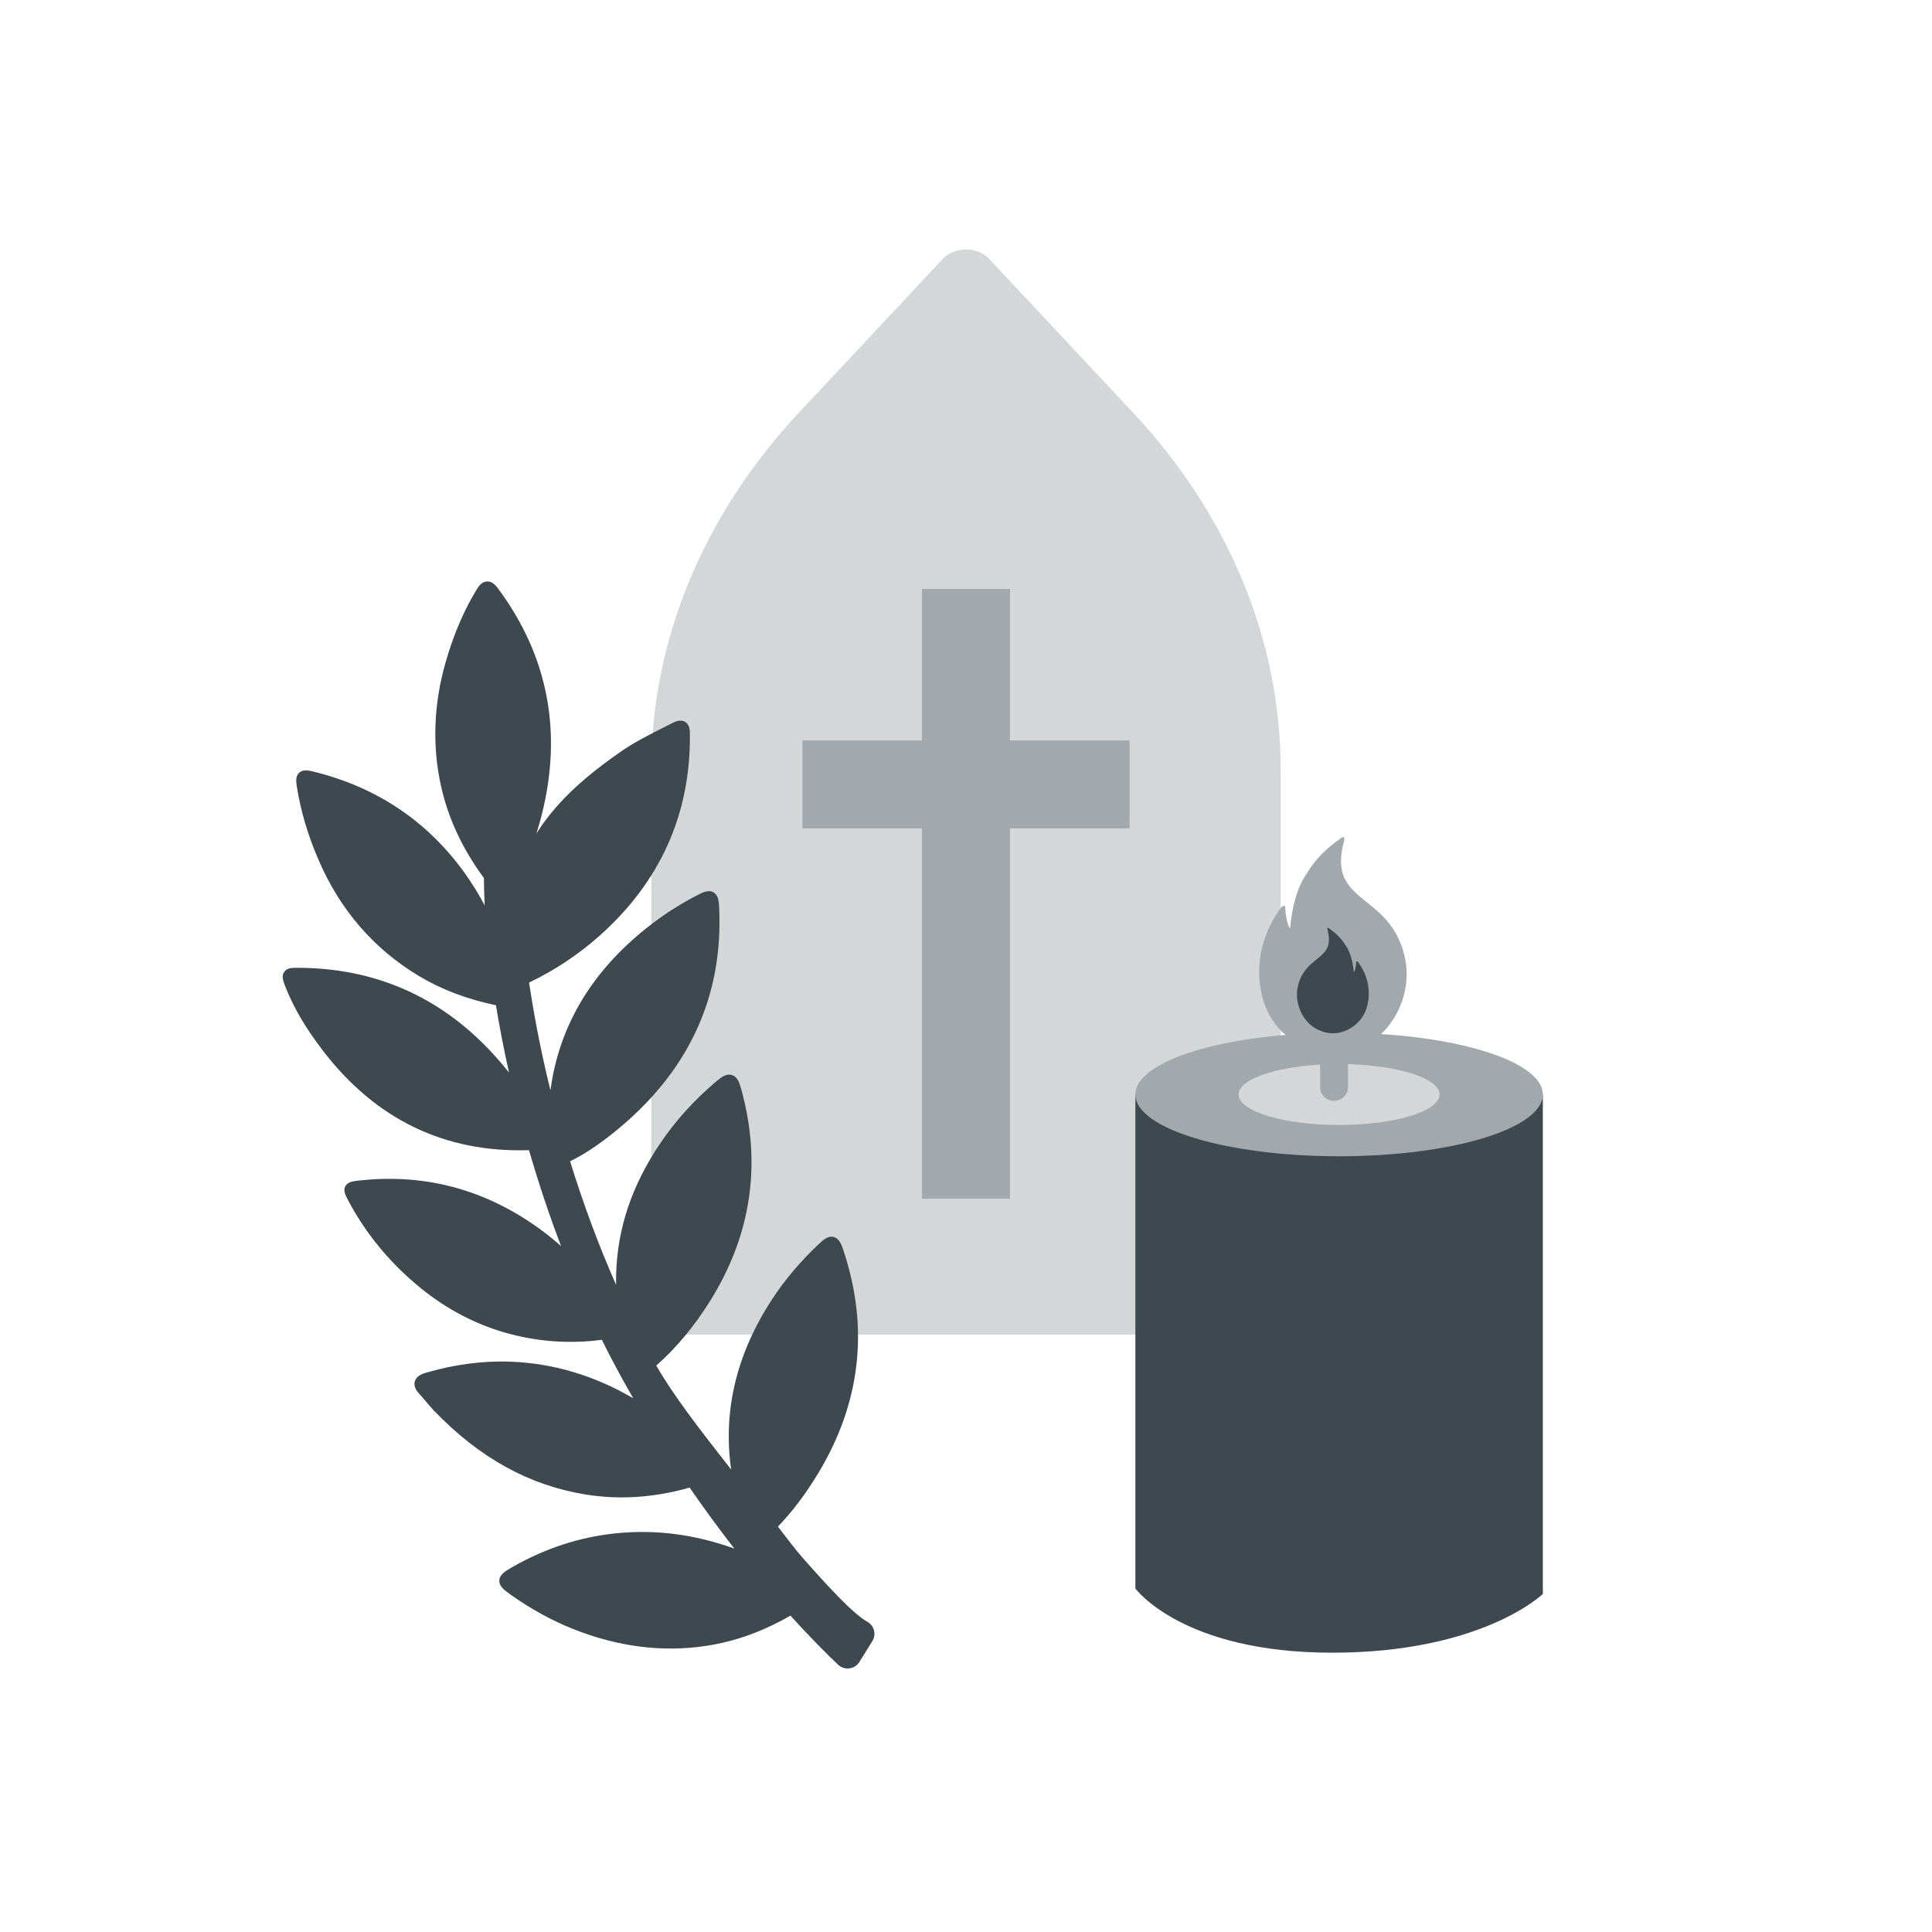
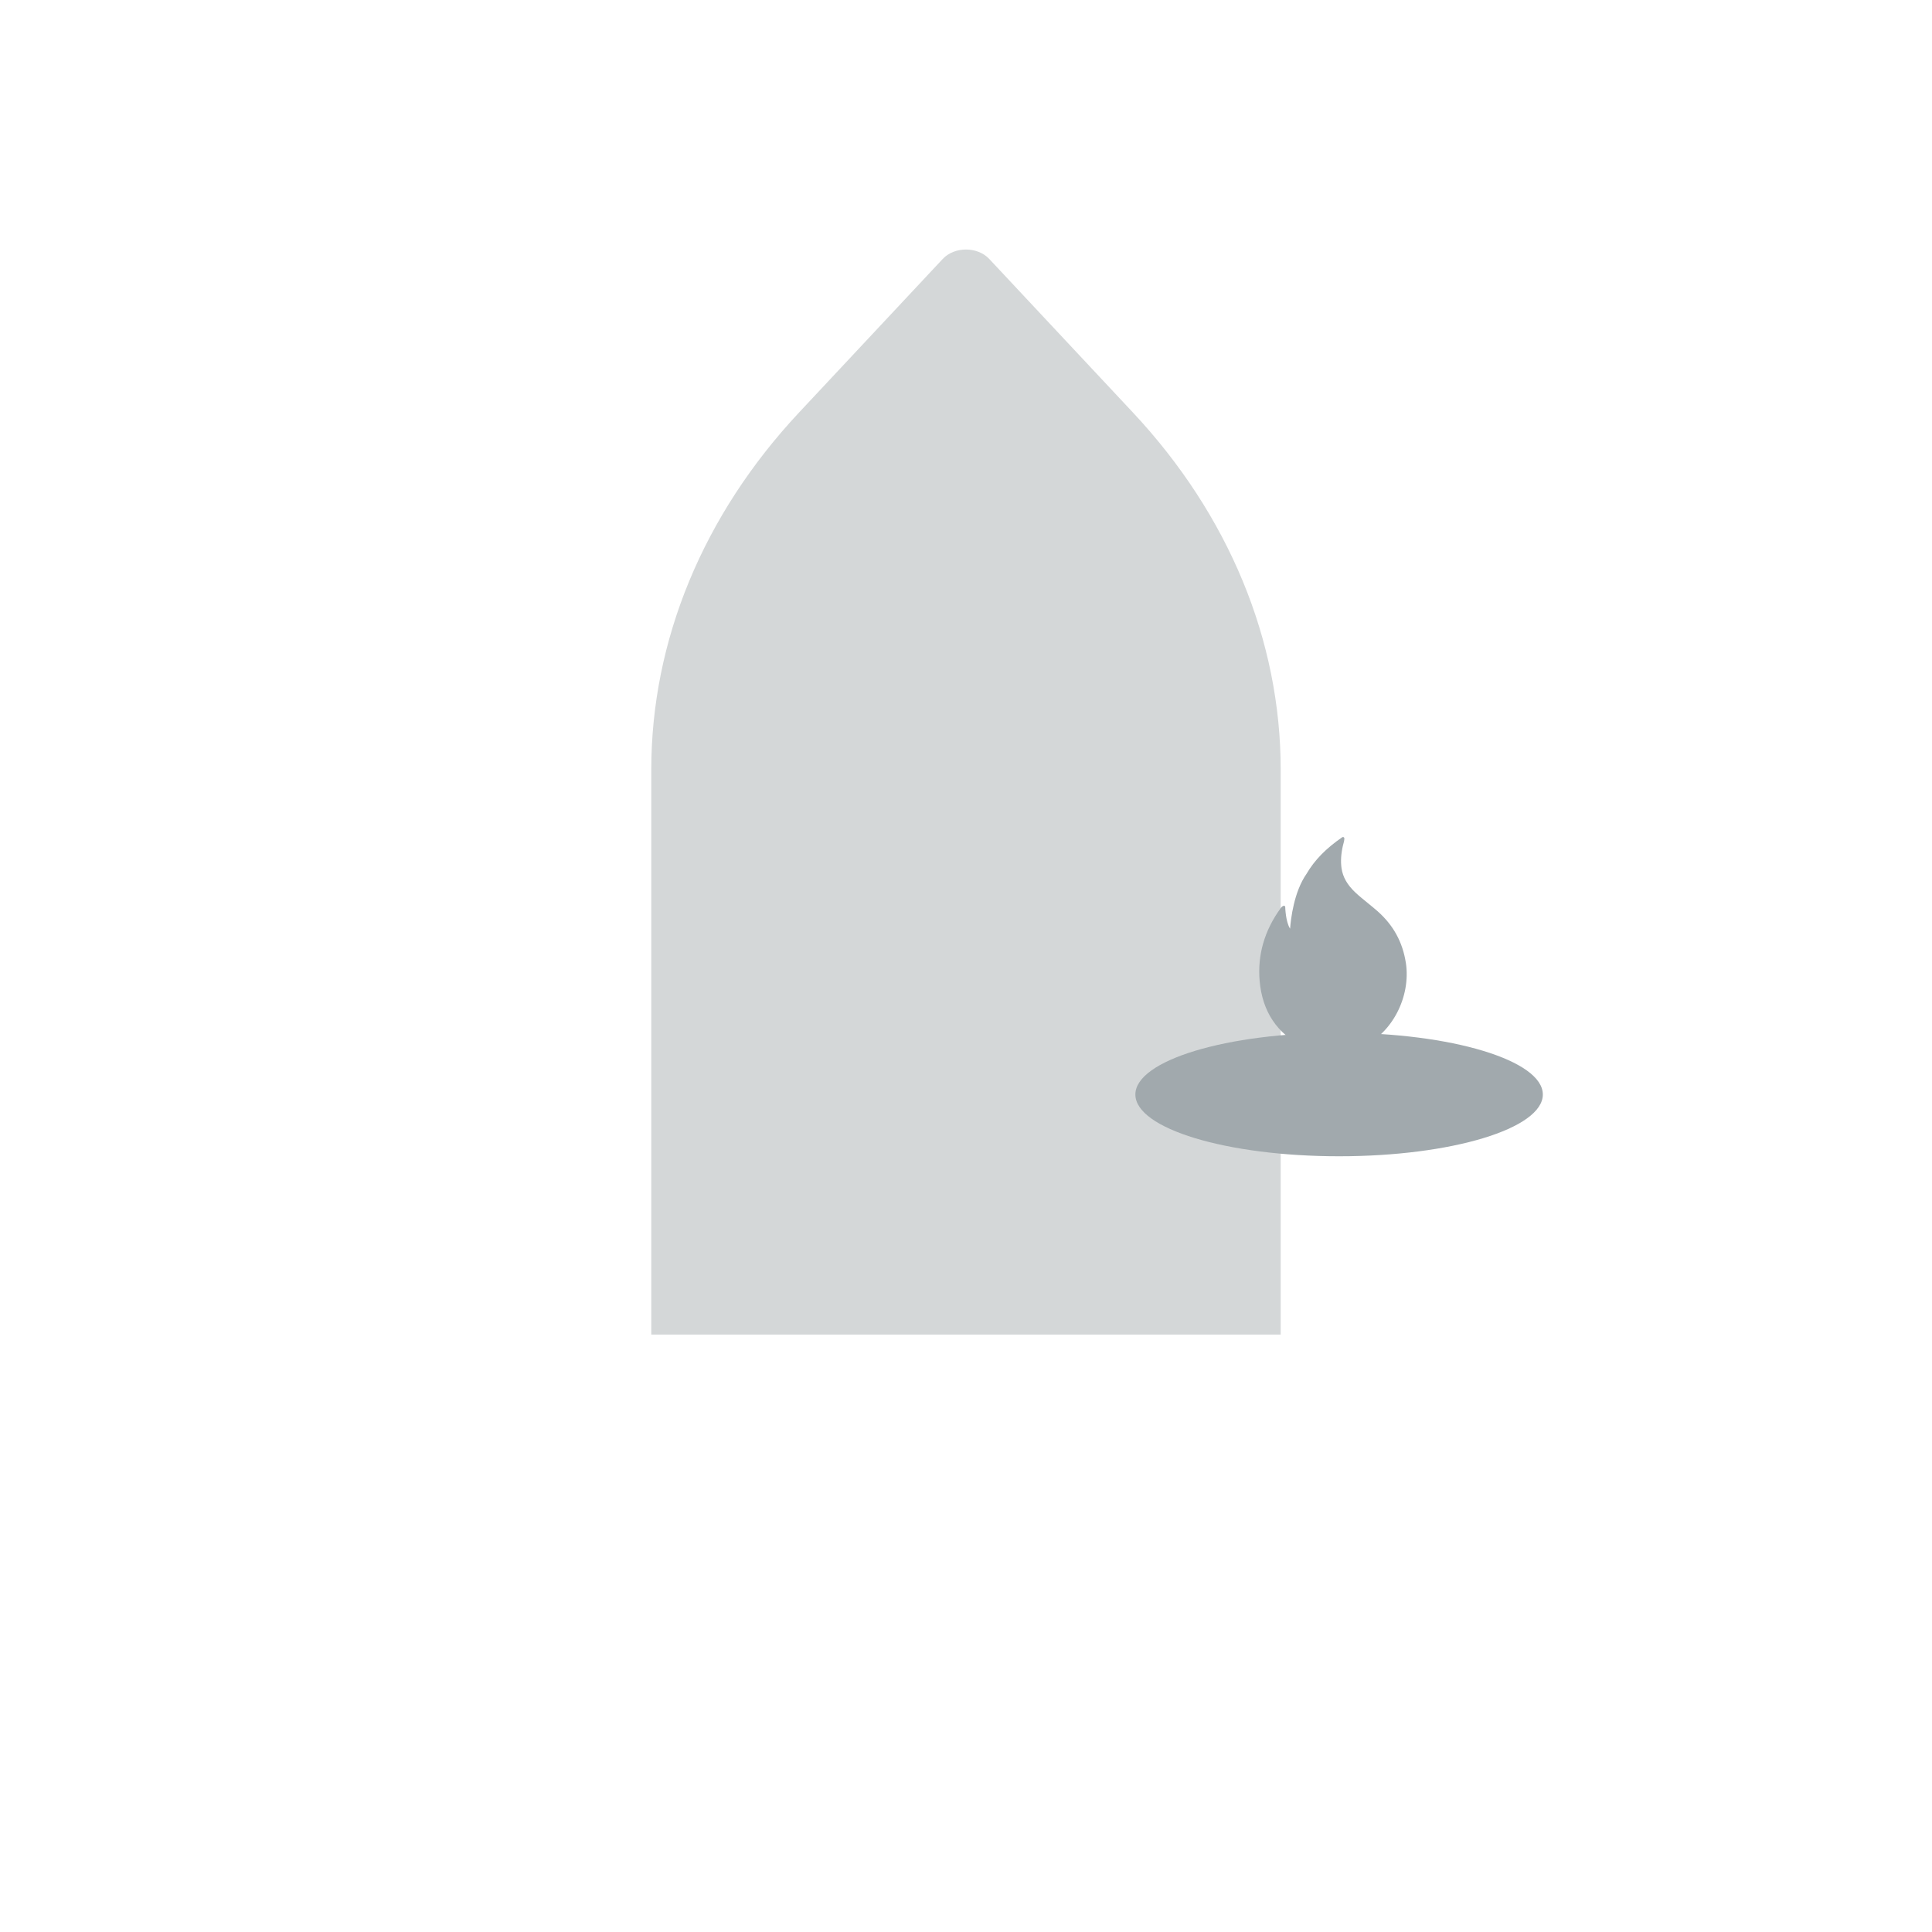
<svg xmlns="http://www.w3.org/2000/svg" id="Artwork" viewBox="0 0 600 600">
  <defs>
    <style>      .cls-1 {        fill: #3e484f;      }      .cls-2 {        fill: #a1a9ad;      }      .cls-3 {        fill: #d4d7d8;      }    </style>
  </defs>
  <g>
    <path class="cls-3" d="M397.74,414.46h-195.48v-175.43c0-40.12,16.13-79.11,45.87-110.9l44.65-47.72c3.64-3.89,10.78-3.89,14.43,0l44.65,47.72c29.74,31.79,45.87,70.78,45.87,110.9v175.43Z" />
-     <polygon class="cls-2" points="350.8 229.95 350.8 257.26 313.66 257.26 313.66 372.26 286.33 372.26 286.33 257.26 249.2 257.26 249.2 229.95 286.33 229.95 286.33 182.9 313.66 182.9 313.66 229.95 350.8 229.95" />
  </g>
-   <path class="cls-1" d="M352.6,339.98v153.33s14.49,19.95,61.11,19.95,65.43-18.24,65.43-18.24v-155.04h-126.54Z" />
  <ellipse class="cls-2" cx="415.87" cy="339.91" rx="63.27" ry="19.18" />
-   <ellipse class="cls-3" cx="415.87" cy="339.91" rx="31.21" ry="9.46" />
  <path class="cls-2" d="M414.3,301.47c-2.39,0-4.33,1.88-4.33,4.21v31.99c0,2.32,1.94,4.21,4.33,4.21s4.33-1.88,4.33-4.21v-31.99c0-2.32-1.94-4.21-4.33-4.21Z" />
  <path class="cls-2" d="M436.59,298.97c-1-6.41-3.87-11.64-8.77-15.98-1-.88-2.04-1.72-3.04-2.54-1.29-1.05-2.63-2.13-3.86-3.28-2.52-2.38-3.88-4.77-4.29-7.5-.31-2.16-.17-4.47.43-7.08.04-.17.09-.35.14-.53.14-.48.29-1.02.3-1.7,0-.15-.08-.3-.22-.37-.14-.07-.3-.06-.43.02-5.06,3.47-8.59,7.09-11.09,11.36-3.95,5.64-4.89,14.11-5.11,17.04-1.4-2.18-1.5-6.58-1.51-6.71,0-.01,0-.03,0-.04,0-.07-.03-.13-.06-.18-.03-.04-.06-.08-.1-.11,0,0-.01,0-.02-.01,0,0,0,0,0,0-.05-.03-.1-.05-.15-.06-.04,0-.08,0-.12,0-.04,0-.08.01-.12.03-.47.19-.69.5-.85.72l-.07.1c-4.97,6.87-7.14,14.42-6.46,22.44.83,9.54,5.42,16.44,13.65,20.5l.11.06c.17.09.41.21.7.21,2.59,1.21,5.38,1.82,8.27,1.82s5.71-.62,8.31-1.83c.25-.04.46-.1.6-.18l-.13-.4h0l.16.38c9.35-4.01,15.38-15.51,13.74-26.18Z" />
-   <path class="cls-1" d="M402.92,307.15c.49-3.12,1.88-5.67,4.27-7.79.49-.43.99-.84,1.48-1.24.63-.51,1.28-1.04,1.88-1.6,1.23-1.16,1.89-2.32,2.09-3.65.15-1.05.08-2.18-.21-3.45-.02-.08-.04-.17-.07-.26-.07-.23-.14-.5-.14-.83,0-.08.04-.15.11-.18.07-.04.15-.03.21.01,2.47,1.69,4.19,3.45,5.41,5.53,1.92,2.75,2.39,6.87,2.49,8.31.68-1.06.73-3.21.73-3.27,0,0,0-.01,0-.02,0-.03.01-.06.03-.09.01-.02.03-.04.05-.05,0,0,0,0,0,0,0,0,0,0,0,0,.02-.01.05-.03.07-.03.02,0,.04,0,.06,0,.02,0,.04,0,.06.01.23.09.33.24.41.35l.03.05c2.42,3.35,3.48,7.03,3.15,10.94-.4,4.65-2.64,8.01-6.65,9.99l-.05.03c-.08.04-.2.1-.34.1-1.26.59-2.62.89-4.03.89s-2.79-.3-4.05-.89c-.12-.02-.23-.05-.29-.09l.06-.19h0l-.08.19c-4.55-1.95-7.5-7.56-6.7-12.76Z" />
  <g>
    <path class="cls-1" d="M187.48,381.06s0,.02,0,.04h0s0-.02,0-.04Z" />
-     <path class="cls-1" d="M271.42,506.32c-.3-1.15-1.07-2.13-2.11-2.7-4.43-2.42-13.12-11.97-20.2-20.02-1.76-2-4.4-5.44-6.73-8.46-.27-.35-.54-.7-.8-1.04,4.55-4.72,8.66-10.17,12.53-16.58,13.17-21.81,15.83-45.01,7.9-68.97-.64-1.93-1.3-3.93-3.12-4.39-1.82-.46-3.35,1-4.83,2.4-5.59,5.32-10.18,10.73-14.02,16.55-11.26,17.04-15.6,34.9-12.97,53.27-9.59-12.22-17.88-22.9-23.26-32.3,0,0,.01,0,.02-.01,6.27-5.54,11.75-12.12,16.75-20.13,12.8-20.53,16.03-42.67,9.58-65.82-.54-1.95-1.17-3.74-2.86-4.26-1.7-.52-3.22.6-4.76,1.9-6.83,5.75-12.69,12.2-17.41,19.18-8.89,13.13-13.39,26.48-13.78,40.83-.03,1.1-.03,2.19-.01,3.27-5.35-12.11-10.14-24.98-14.29-38.4,4.27-2.08,8.47-4.84,13.53-8.89,23.11-18.53,34.13-42.08,32.75-70-.09-1.74-.18-3.71-1.74-4.62-1.56-.9-3.36.02-4.81.76-5.13,2.63-10.02,5.72-14.54,9.19-18.09,13.89-28.59,31.19-31.29,51.54-.38-1.54-.75-3.08-1.11-4.61-2.28-9.81-4.14-19.51-5.52-28.87,7.84-3.74,15.13-8.57,21.67-14.35,18.95-16.76,28.46-37.82,28.27-62.61,0-1.23-.02-3.1-1.5-4-1.49-.9-3.19-.03-4.32.55h0c-.91.47-1.82.93-2.74,1.39-4.24,2.14-8.62,4.36-12.68,7.16-15.72,10.85-26.97,22.02-32.18,37.93,0-.68.7.98.7.32,2.83-5.88,5.08-12.06,6.68-18.38,6.55-25.86,1.96-49.58-13.64-70.51-.48-.64-1.61-2.14-3.33-2.06-1.54.07-2.48,1.29-3.12,2.34-4.11,6.72-7.3,14.2-9.77,22.86-3.68,12.94-4.16,25.79-1.43,38.19,2.23,10.12,6.6,19.52,13.35,28.71.02,2.73.11,5.58.26,8.53-1.92-3.63-4.03-7.03-6.36-10.27-11.55-16.02-27.35-26.56-46.95-31.34-1.37-.33-3.08-.75-4.31.38-1.24,1.14-.95,2.92-.73,4.34,1.19,7.5,3.37,14.88,6.66,22.56,6.67,15.57,17.13,27.72,31.09,36.13,7.1,4.27,14.98,7.28,24.08,9.17,1.12,6.86,2.49,13.87,4.06,20.9-1.77-2.23-3.72-4.48-5.87-6.77-16.12-17.09-36.26-25.75-59.87-25.75h-.13c-1.51,0-3.08,0-3.96,1.29-.88,1.28-.33,2.7.24,4.21,2.54,6.64,6.32,13.11,11.9,20.37,16.34,21.26,37.84,31.61,63.89,30.76,2.96,10.2,6.3,20.19,9.97,29.81-1.23-1.1-2.46-2.13-3.69-3.11-17.67-13.94-37.66-19.74-59.42-17.22-1.63.19-3.16.37-3.89,1.73-.72,1.36,0,2.72.75,4.15,5.57,10.62,13.32,19.98,23.05,27.8,7.78,6.25,16.38,10.77,25.57,13.44,9.86,2.87,20.04,3.64,30.29,2.3,1.93,3.91,3.94,7.76,5.97,11.45,1.23,2.23,2.49,4.47,3.78,6.71-11.94-7-24.62-10.81-37.79-11.36-8.73-.36-17.74.81-26.78,3.49-.76.23-2.77.82-3.27,2.65-.49,1.8.9,3.3,1.35,3.79.7.75,1.36,1.54,2.06,2.37.81.97,1.66,1.98,2.57,2.93,14.1,14.65,29.5,23.16,47.06,26.01,10.48,1.7,21.34.98,32.31-2.14,4.45,6.45,9.1,12.79,13.88,18.93-12.34-4.43-24.42-5.98-36.72-4.74-11.27,1.14-22.17,4.7-32.38,10.59-2.03,1.17-3.78,2.18-3.87,4.04-.09,1.87,1.58,3.06,3.52,4.44,6.16,4.38,12.63,7.94,19.24,10.59,14.01,5.62,28.05,7.39,41.73,5.26,8.87-1.38,17.37-4.44,25.92-9.36,6.95,7.7,12.21,12.82,14.79,15.25.81.76,1.86,1.17,2.95,1.17.19,0,.37-.01.56-.04,1.29-.17,2.43-.9,3.11-2l4.01-6.44c.63-1,.81-2.24.51-3.38Z" />
  </g>
</svg>